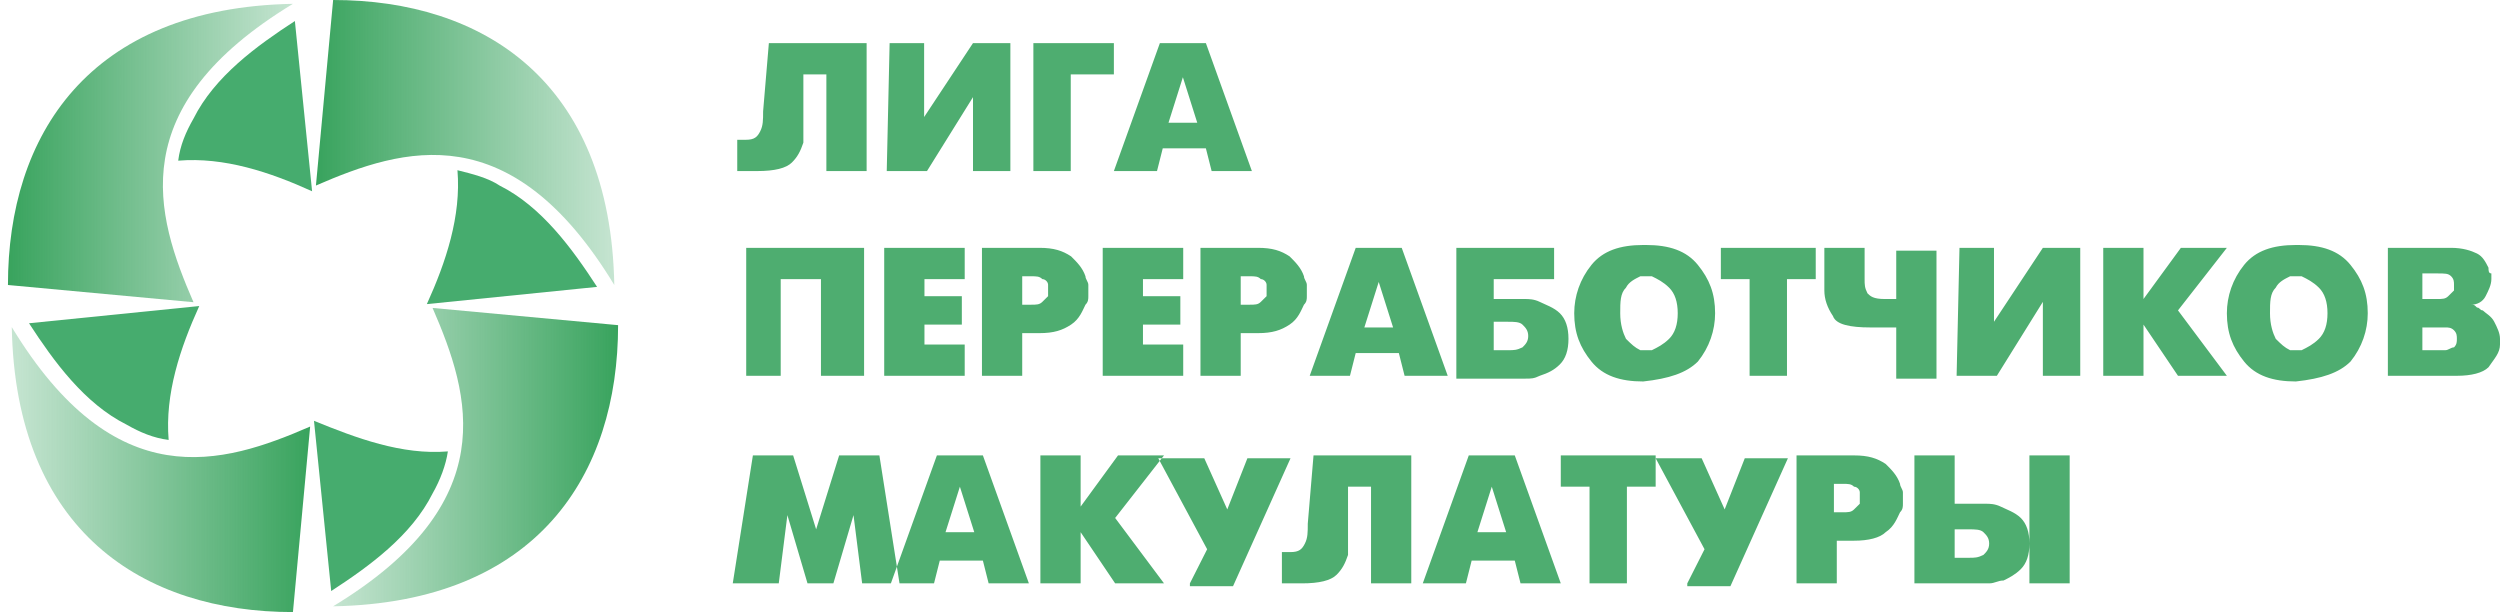
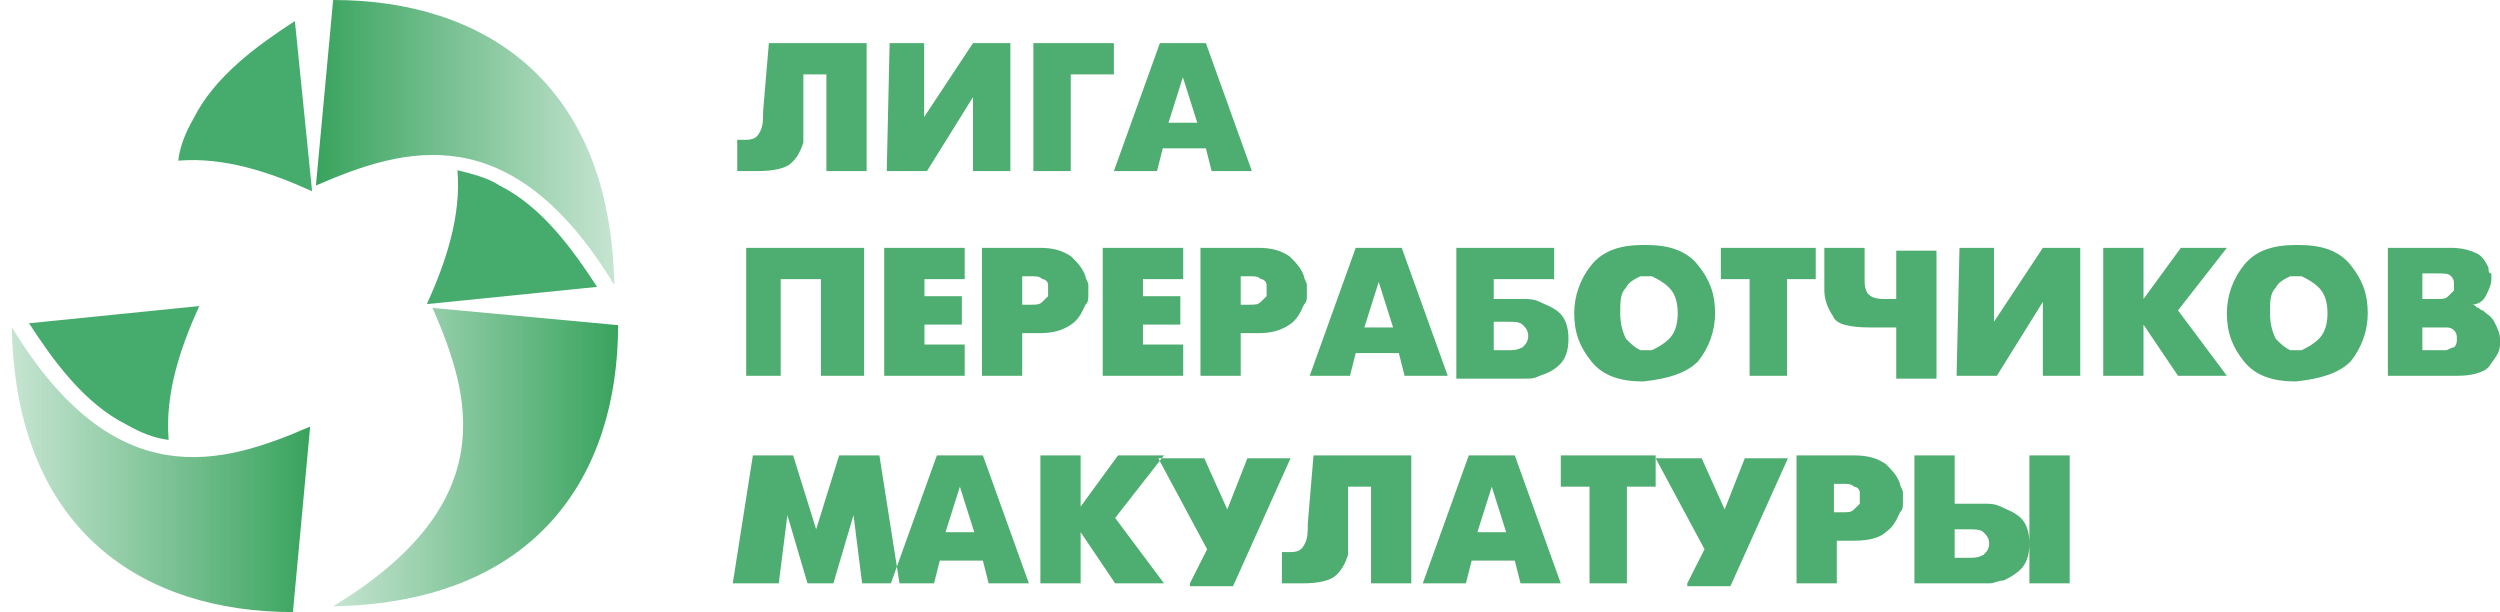
<svg xmlns="http://www.w3.org/2000/svg" width="290" height="71" viewBox="0 0 290 71" fill="none">
  <path fill-rule="evenodd" clip-rule="evenodd" d="M89.189 5H100.528V19.843H100.194H95.859V8.628H93.191V14.565C93.191 14.895 93.191 15.225 93.191 15.555C93.191 15.885 93.191 16.215 93.191 16.544C92.857 17.534 92.523 18.194 91.856 18.853C91.189 19.513 89.855 19.843 87.854 19.843H87.521C87.187 19.843 87.187 19.843 86.854 19.843C86.52 19.843 86.52 19.843 86.187 19.843H85.853H85.52V16.215H85.853H86.187H86.52C87.521 16.215 87.855 15.885 88.188 15.225C88.522 14.566 88.521 13.906 88.521 12.916L89.189 5ZM103.196 5H107.198V13.576L112.868 5H113.201H117.203V19.843H116.87H112.868V11.267L107.531 19.843H107.198H102.862L103.196 5ZM119.871 19.843V5H120.205H129.21V8.628H124.207V19.843H119.871ZM129.21 19.843L134.546 5H134.879H139.882L145.218 19.843H144.885H140.549L139.882 17.204H134.879L134.212 19.843H133.879H129.21ZM137.214 8.958L135.546 14.236H138.881L137.214 8.958ZM86.56 43.592V28.749H86.893H100.234V43.592H99.567H95.231V32.377H90.562V43.592H90.228H86.56ZM102.568 43.592V28.749H102.902H111.906V32.377H107.237V34.356H111.573V37.654H107.237V39.963H111.906V43.592H111.573H102.568ZM113.907 43.592V28.749H114.241H120.578C122.245 28.749 123.246 29.078 124.246 29.738C124.913 30.398 125.58 31.058 125.914 32.047C125.914 32.377 126.247 32.707 126.247 33.037C126.247 33.367 126.247 33.696 126.247 33.696V34.356C126.247 34.686 126.247 35.016 125.914 35.346C125.58 36.005 125.247 36.995 124.246 37.654C123.246 38.314 122.245 38.644 120.578 38.644H118.577V43.592H118.243H113.907ZM118.577 32.047V35.346H119.577C120.244 35.346 120.578 35.346 120.911 35.016C121.245 34.686 121.244 34.686 121.578 34.356V34.026V33.696V33.367V33.037C121.578 32.707 121.245 32.377 120.911 32.377C120.578 32.047 120.244 32.047 119.577 32.047H118.577ZM127.915 43.592V28.749H128.248H137.253V32.377H132.584V34.356H136.92V37.654H132.584V39.963H137.253V43.592H136.92H127.915ZM139.254 43.592V28.749H139.588H145.924C147.592 28.749 148.592 29.078 149.593 29.738C150.26 30.398 150.927 31.058 151.26 32.047C151.26 32.377 151.594 32.707 151.594 33.037C151.594 33.367 151.594 33.696 151.594 33.696V34.356C151.594 34.686 151.594 35.016 151.26 35.346C150.927 36.005 150.593 36.995 149.593 37.654C148.592 38.314 147.592 38.644 145.924 38.644H143.923V43.592H143.59H139.254ZM143.923 32.047V35.346H144.924C145.591 35.346 145.924 35.346 146.258 35.016C146.591 34.686 146.591 34.686 146.925 34.356V34.026V33.696V33.367V33.037C146.925 32.707 146.591 32.377 146.258 32.377C145.924 32.047 145.591 32.047 144.924 32.047H143.923ZM151.927 43.592L157.263 28.749H157.597H162.6L167.936 43.592H167.602H162.933L162.266 40.953H157.263L156.596 43.592H156.263H151.927ZM159.932 32.707L158.264 37.984H161.599L159.932 32.707ZM168.936 43.592V28.749H169.27H180.276V32.377H173.272V34.686H175.606C175.94 34.686 176.274 34.686 176.941 34.686C177.274 34.686 177.941 34.686 178.608 35.016C179.275 35.346 180.276 35.675 180.943 36.335C181.61 36.995 181.943 37.984 181.943 39.304C181.943 40.623 181.61 41.613 180.943 42.272C180.276 42.932 179.609 43.262 178.608 43.592C177.941 43.922 177.608 43.922 176.941 43.922C176.607 43.922 175.94 43.922 175.606 43.922H175.273H168.936V43.592ZM173.272 40.623H174.939C175.606 40.623 175.94 40.623 176.607 40.293C176.94 39.963 177.274 39.634 177.274 38.974C177.274 38.314 176.94 37.984 176.607 37.654C176.273 37.325 175.606 37.325 174.939 37.325H173.272V40.623ZM190.614 44.251C187.946 44.251 185.945 43.592 184.611 41.942C183.277 40.293 182.61 38.644 182.61 36.335C182.61 34.356 183.277 32.377 184.611 30.728C185.945 29.079 187.946 28.419 190.614 28.419H190.948C193.616 28.419 195.617 29.079 196.951 30.728C198.285 32.377 198.952 34.026 198.952 36.335C198.952 38.314 198.285 40.293 196.951 41.942C195.617 43.262 193.616 43.921 190.614 44.251ZM190.948 40.623H191.281H191.615C192.282 40.293 192.949 39.963 193.616 39.304C194.283 38.644 194.617 37.654 194.617 36.335C194.617 35.016 194.283 34.026 193.616 33.367C192.949 32.707 192.282 32.377 191.615 32.047H191.281H190.948H190.614C190.281 32.047 190.281 32.047 190.281 32.047C189.614 32.377 188.947 32.707 188.613 33.367C187.946 34.026 187.946 35.016 187.946 36.335C187.946 37.654 188.28 38.644 188.613 39.304C189.28 39.963 189.614 40.293 190.281 40.623H190.614C190.614 40.623 190.615 40.623 190.948 40.623ZM202.954 43.592V32.377H199.619V28.749H199.953H210.625V32.377H207.29V43.592H206.956H202.954ZM219.963 43.592V37.984C219.63 37.984 218.963 37.984 218.629 37.984C218.296 37.984 217.962 37.984 217.962 37.984H217.629H217.295H216.962C214.627 37.984 212.96 37.654 212.626 36.665C211.959 35.675 211.625 34.686 211.625 33.696V33.367V33.037V28.749H211.959H216.295V32.377C216.295 33.037 216.295 33.367 216.628 34.026C216.962 34.356 217.295 34.686 218.629 34.686H218.963C219.296 34.686 219.63 34.686 219.963 34.686V29.079H220.297H224.632V43.922H224.299H219.963V43.592ZM227.3 28.749H231.303V37.325L236.972 28.749H237.306H241.308V43.592H240.974H236.972V35.016L231.636 43.592H231.303H226.967L227.3 28.749ZM243.976 43.592V28.749H244.309H248.645V34.686L252.981 28.749H253.314H258.317L252.647 36.005L258.317 43.592H257.983H252.647L248.645 37.654V43.592H248.311H243.976ZM266.321 44.251C263.653 44.251 261.652 43.592 260.318 41.942C258.984 40.293 258.317 38.644 258.317 36.335C258.317 34.356 258.984 32.377 260.318 30.728C261.652 29.079 263.653 28.419 266.321 28.419H266.654C269.322 28.419 271.324 29.079 272.658 30.728C273.992 32.377 274.659 34.026 274.659 36.335C274.659 38.314 273.992 40.293 272.658 41.942C271.324 43.262 269.323 43.921 266.321 44.251ZM266.321 40.623H266.654H266.988C267.655 40.293 268.322 39.963 268.989 39.304C269.656 38.644 269.989 37.654 269.989 36.335C269.989 35.016 269.656 34.026 268.989 33.367C268.322 32.707 267.655 32.377 266.988 32.047H266.654H266.321H265.988C265.654 32.047 265.654 32.047 265.654 32.047C264.987 32.377 264.32 32.707 263.986 33.367C263.319 34.026 263.319 35.016 263.319 36.335C263.319 37.654 263.653 38.644 263.986 39.304C264.653 39.963 264.987 40.293 265.654 40.623H265.988H266.321ZM276.993 28.749H284.331C285.665 28.749 286.665 29.078 287.332 29.408C287.999 29.738 288.333 30.398 288.666 31.058C288.666 31.387 288.666 31.717 288.999 31.717C288.999 32.047 288.999 32.047 288.999 32.377C288.999 33.037 288.666 33.696 288.332 34.356C287.999 35.016 287.332 35.346 286.665 35.346C286.998 35.346 286.998 35.346 287.332 35.675C287.665 35.675 287.666 36.005 287.999 36.005C288.333 36.335 289 36.665 289.333 37.325C289.667 37.984 290 38.644 290 39.304V39.633C290 39.633 290 39.633 290 39.963C290 40.953 289.333 41.612 288.666 42.602C287.999 43.262 286.665 43.592 284.997 43.592H284.664H276.993V28.749ZM280.995 40.623H282.663H282.996C283.33 40.623 283.33 40.623 283.663 40.623C283.997 40.623 284.33 40.293 284.664 40.293C284.997 39.963 284.997 39.633 284.997 39.304C284.997 38.974 284.997 38.644 284.664 38.314C284.33 37.984 283.997 37.984 283.663 37.984C283.33 37.984 283.33 37.984 282.996 37.984H282.663H280.995V40.623ZM280.995 34.686H282.663C283.33 34.686 283.663 34.686 283.997 34.356C284.33 34.026 284.33 34.026 284.664 33.696C284.664 33.696 284.664 33.696 284.664 33.367C284.664 33.367 284.664 33.367 284.664 33.037C284.664 32.707 284.664 32.377 284.331 32.047C283.997 31.717 283.664 31.717 282.663 31.717H280.995V34.686ZM85 67.67L87.335 52.827H87.668H92.004L94.672 61.403L97.34 52.827H97.673H102.009L104.343 67.67H104.01H100.008L99.007 59.754L96.673 67.67H96.339H93.671L91.337 59.754L90.336 67.67H90.003H85ZM103.343 67.67L108.679 52.827H109.013H114.015L119.351 67.67H119.018H114.682L114.015 65.031H109.013L108.346 67.67H108.012H103.343ZM111.347 56.456L109.68 61.733H113.015L111.347 56.456ZM120.685 67.67V52.827H121.019H125.354V58.764L129.69 52.827H130.024H135.026L129.357 60.084L135.026 67.67H134.693H129.357L125.354 61.733V67.67H125.021H120.685ZM138.028 67.67L140.029 63.712L134.359 53.157H134.693H139.696L142.364 59.094L144.698 53.157H145.032H149.701L143.031 68H142.697H138.028V67.67ZM152.369 52.827H163.708V67.67H163.375H159.039V56.456H156.371V62.393C156.371 62.722 156.371 63.052 156.371 63.382C156.371 63.712 156.371 64.042 156.371 64.372C156.037 65.361 155.704 66.021 155.037 66.681C154.37 67.34 153.036 67.67 151.035 67.67H150.701C150.368 67.67 150.368 67.67 150.034 67.67C149.701 67.67 149.701 67.67 149.367 67.67H149.034H148.7V64.042H149.034H149.367H149.701C150.701 64.042 151.035 63.712 151.368 63.052C151.702 62.393 151.702 61.733 151.702 60.743L152.369 52.827ZM165.042 67.67L170.378 52.827H170.712H175.714L181.051 67.67H180.717H176.382L175.714 65.031H170.712L170.045 67.67H169.711H165.042ZM173.046 56.456L171.379 61.733H174.714L173.046 56.456ZM184.386 67.67V56.456H181.051V52.827H181.384H192.056V56.456H188.721V67.67H188.388H184.386ZM195.725 67.67L197.726 63.712L192.056 53.157H192.39H197.393L200.061 59.094L202.395 53.157H202.729H207.398L200.728 68H200.394H195.725V67.67ZM208.398 67.67V52.827H208.732H215.068C216.736 52.827 217.736 53.157 218.737 53.817C219.404 54.477 220.071 55.136 220.405 56.126C220.405 56.456 220.738 56.785 220.738 57.115C220.738 57.445 220.738 57.775 220.738 57.775C220.738 58.105 220.738 58.435 220.738 58.435C220.738 58.764 220.738 59.094 220.405 59.424C220.071 60.084 219.738 61.073 218.737 61.733C218.07 62.393 216.736 62.722 215.068 62.722H213.068V67.67H212.734H208.398ZM212.734 56.126V59.424H213.734C214.401 59.424 214.735 59.424 215.068 59.094C215.402 58.764 215.402 58.764 215.736 58.435V58.105V57.775V57.445V57.115C215.736 56.785 215.402 56.456 215.068 56.456C214.735 56.126 214.401 56.126 213.734 56.126H212.734ZM222.072 67.67V52.827H222.406H226.741V58.435H229.076C229.409 58.435 229.743 58.435 230.41 58.435C230.743 58.435 231.41 58.435 232.077 58.764C232.744 59.094 233.745 59.424 234.412 60.084C235.079 60.743 235.412 61.733 235.412 63.052C235.412 64.372 235.079 65.361 234.412 66.021C233.745 66.681 233.078 67.01 232.411 67.34C231.744 67.34 231.41 67.67 230.743 67.67C230.41 67.67 229.743 67.67 229.409 67.67H228.409H222.072ZM226.741 64.702H228.409C229.076 64.702 229.409 64.702 230.076 64.372C230.41 64.042 230.743 63.712 230.743 63.052C230.743 62.393 230.41 62.063 230.076 61.733C229.743 61.403 229.076 61.403 228.409 61.403H226.741V64.702ZM235.412 67.67V52.827H235.746H240.082V67.67H239.748H235.412Z" fill="#4EAD70" />
  <path fill-rule="evenodd" clip-rule="evenodd" d="M19.563 51.032C19.119 45.707 20.895 40.382 23.113 35.501L3.366 37.497C6.251 41.935 9.801 46.816 14.682 49.257C16.235 50.144 17.788 50.81 19.563 51.032Z" fill="#46AC6E" />
  <path fill-rule="evenodd" clip-rule="evenodd" d="M33.981 71C16.675 71 1.809 61.681 1.365 37.94C13.347 57.687 25.772 53.915 35.978 49.478L33.981 71Z" fill="url(#paint0_linear)" />
  <path fill-rule="evenodd" clip-rule="evenodd" d="M20.672 18.637C25.997 18.193 31.322 19.968 36.203 22.187L34.206 2.44C29.769 5.324 24.887 8.874 22.447 13.756C21.559 15.309 20.894 16.862 20.672 18.637Z" fill="#46AC6E" />
-   <path fill-rule="evenodd" clip-rule="evenodd" d="M0.922 33.06C0.922 15.754 10.241 0.888 33.981 0.444C14.235 12.426 18.006 24.851 22.444 35.057L0.922 33.06Z" fill="url(#paint1_linear)" />
  <path fill-rule="evenodd" clip-rule="evenodd" d="M53.065 19.745C53.508 25.07 51.733 30.395 49.515 35.276L69.262 33.279C66.377 28.842 62.827 23.961 57.946 21.52C56.615 20.633 54.84 20.189 53.065 19.745Z" fill="#46AC6E" />
-   <path fill-rule="evenodd" clip-rule="evenodd" d="M38.644 -8.72877e-08C55.951 -8.43773e-07 70.816 9.319 71.26 33.06C59.279 13.313 46.854 17.084 36.648 21.522L38.644 -8.72877e-08Z" fill="url(#paint2_linear)" />
-   <path fill-rule="evenodd" clip-rule="evenodd" d="M51.953 52.363C46.628 52.807 41.303 50.81 36.422 48.813L38.419 68.56C42.856 65.676 47.738 62.126 50.178 57.244C51.066 55.691 51.731 53.916 51.953 52.363Z" fill="#46AC6E" />
+   <path fill-rule="evenodd" clip-rule="evenodd" d="M38.644 -8.72877e-08C55.951 -8.43773e-07 70.816 9.319 71.26 33.06C59.279 13.313 46.854 17.084 36.648 21.522L38.644 -8.72877e-08" fill="url(#paint2_linear)" />
  <path fill-rule="evenodd" clip-rule="evenodd" d="M71.699 37.718C71.699 55.024 62.38 69.89 38.64 70.333C58.387 58.352 54.615 45.927 50.177 35.721L71.699 37.718Z" fill="url(#paint3_linear)" />
  <defs>
    <linearGradient id="paint0_linear" x1="1.365" y1="54.47" x2="35.978" y2="54.47" gradientUnits="userSpaceOnUse">
      <stop stop-color="#3AA461" stop-opacity="0.29" />
      <stop offset="1" stop-color="#38A35D" />
    </linearGradient>
    <linearGradient id="paint1_linear" x1="0.922" y1="17.751" x2="33.981" y2="17.751" gradientUnits="userSpaceOnUse">
      <stop stop-color="#38A35D" />
      <stop offset="1" stop-color="#3AA461" stop-opacity="0.29" />
    </linearGradient>
    <linearGradient id="paint2_linear" x1="36.648" y1="16.53" x2="71.26" y2="16.53" gradientUnits="userSpaceOnUse">
      <stop stop-color="#38A35D" />
      <stop offset="1" stop-color="#3AA461" stop-opacity="0.29" />
    </linearGradient>
    <linearGradient id="paint3_linear" x1="38.64" y1="53.027" x2="71.699" y2="53.027" gradientUnits="userSpaceOnUse">
      <stop stop-color="#3AA461" stop-opacity="0.29" />
      <stop offset="1" stop-color="#38A35D" />
    </linearGradient>
  </defs>
</svg>